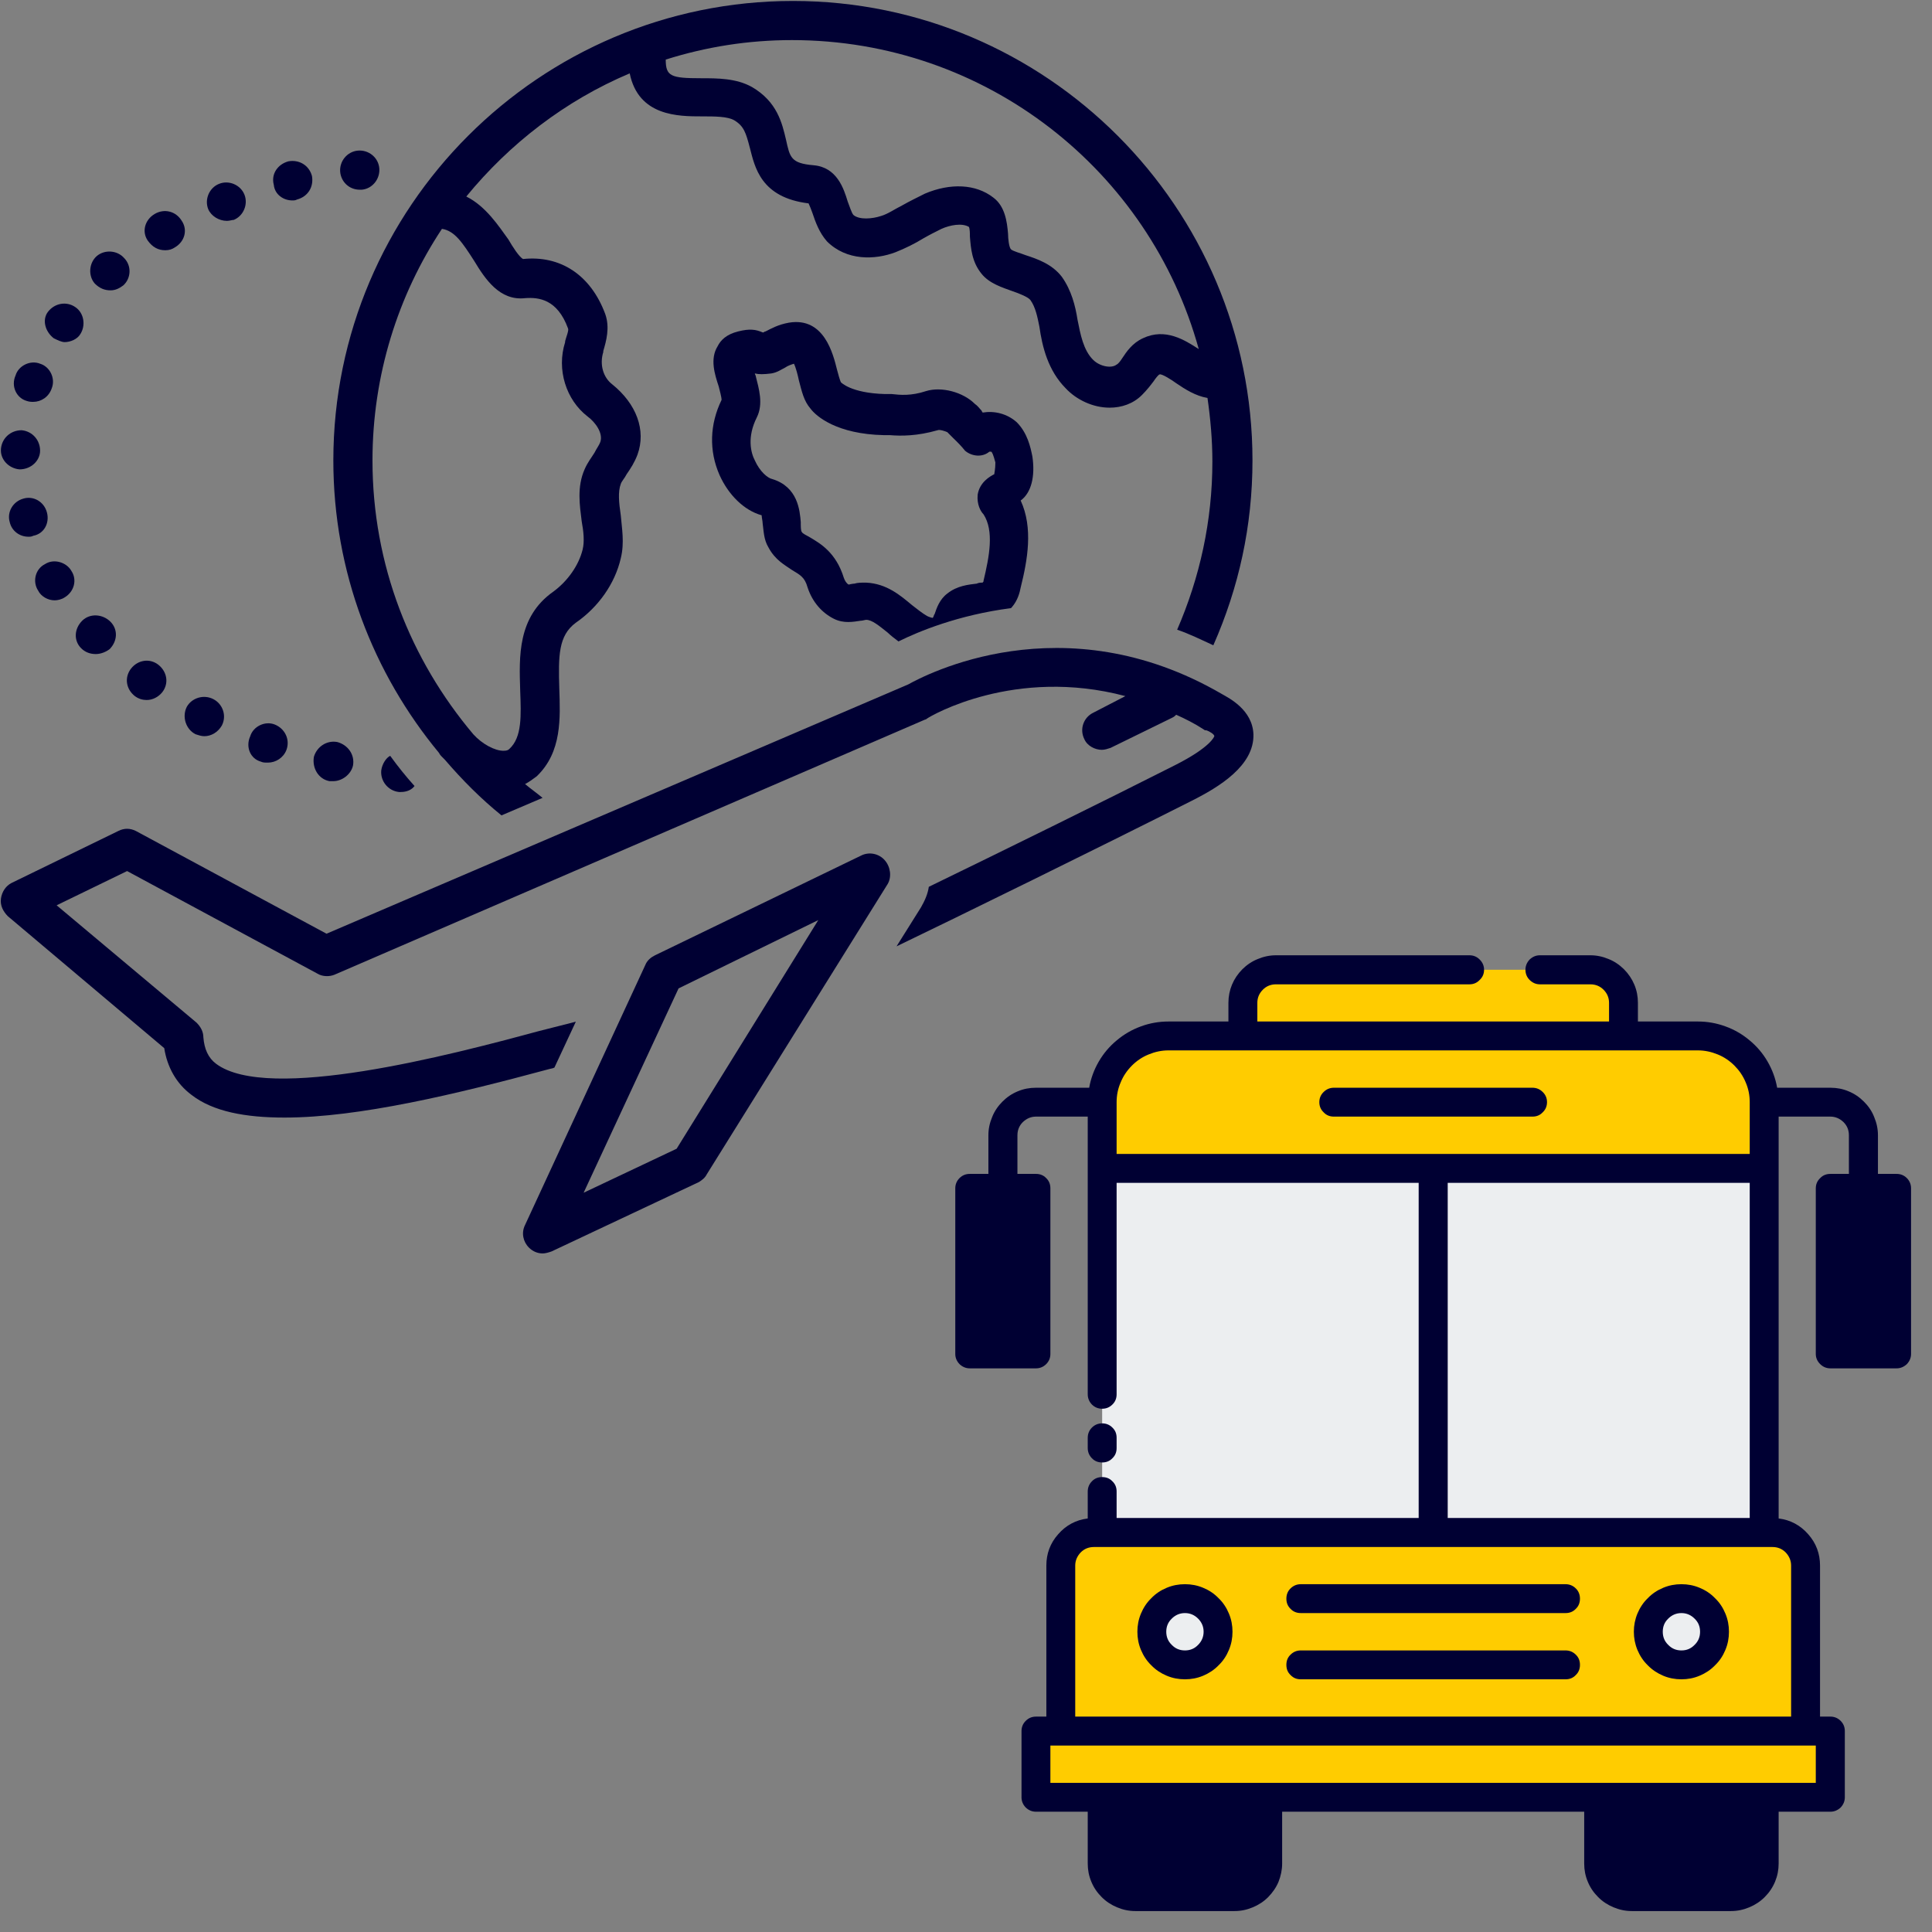
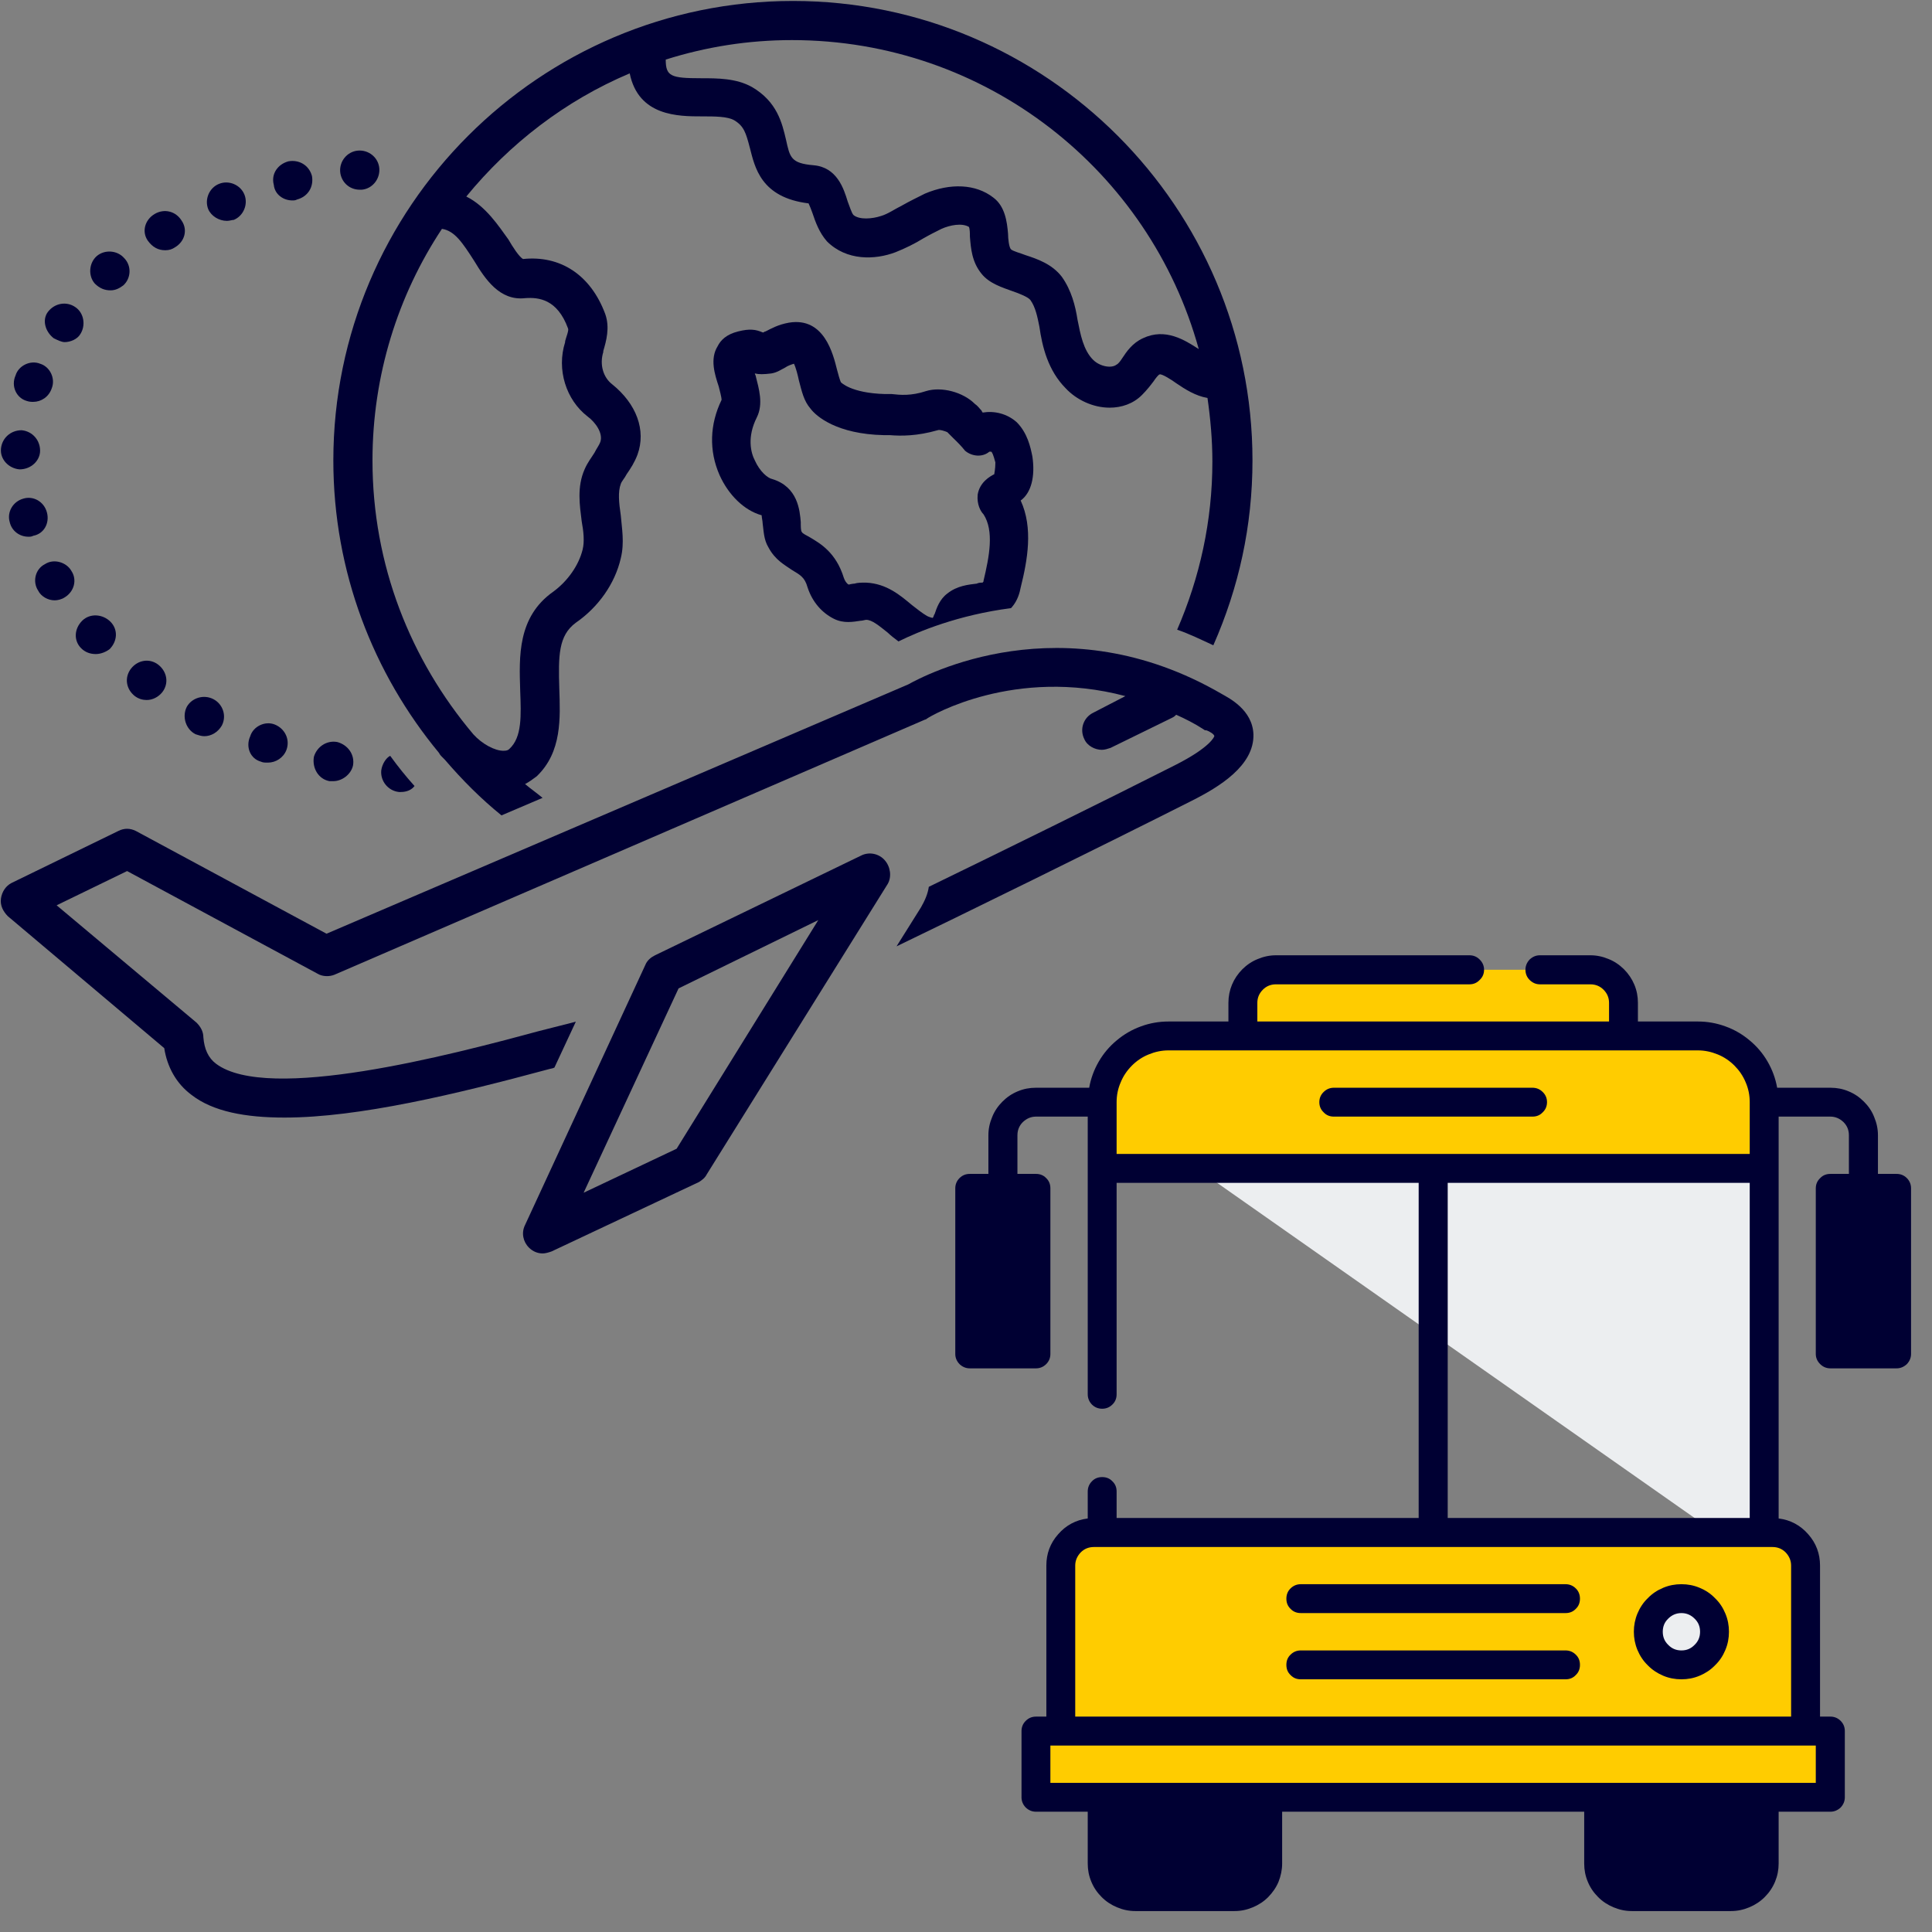
<svg xmlns="http://www.w3.org/2000/svg" width="62" zoomAndPan="magnify" viewBox="0 0 46.5 46.5" height="62" preserveAspectRatio="xMidYMid meet" version="1.0">
  <rect x="0" y="0" width="46.5" height="46.5" fill="#808080" stroke="none" />
  <defs>
    <clipPath id="e9d704a637">
      <path d="M 8 0 L 30.422 0 L 30.422 20 L 8 20 Z M 8 0 " clip-rule="nonzero" />
    </clipPath>
    <clipPath id="2da3a672fd">
      <path d="M 0 15 L 30.422 15 L 30.422 27 L 0 27 Z M 0 15 " clip-rule="nonzero" />
    </clipPath>
    <clipPath id="8fac7b4175">
      <path d="M 12 20 L 22 20 L 22 30.422 L 12 30.422 Z M 12 20 " clip-rule="nonzero" />
    </clipPath>
    <clipPath id="6aef054034">
      <path d="M 23.004 28 L 25 28 L 25 33 L 23.004 33 Z M 23.004 28 " clip-rule="nonzero" />
    </clipPath>
    <clipPath id="7704605164">
      <path d="M 29 23.004 L 40 23.004 L 40 26 L 29 26 Z M 29 23.004 " clip-rule="nonzero" />
    </clipPath>
    <clipPath id="6a95817d1e">
      <path d="M 23.004 23.004 L 46 23.004 L 46 46 L 23.004 46 Z M 23.004 23.004 " clip-rule="nonzero" />
    </clipPath>
  </defs>
  <path fill="#000033" d="M 0.469 11.297 C 0.496 11.297 0.496 11.297 0.469 11.297 C 0.754 11.297 0.965 11.082 0.965 10.848 C 0.965 10.59 0.777 10.379 0.52 10.355 C 0.258 10.355 0.047 10.543 0.023 10.801 C 0 11.059 0.211 11.273 0.469 11.297 Z M 0.469 11.297 " fill-opacity="1" fill-rule="nonzero" />
  <path fill="#000033" d="M 1.129 12.332 C 1.059 12.07 0.801 11.93 0.566 12 C 0.305 12.07 0.164 12.332 0.234 12.566 C 0.281 12.777 0.469 12.918 0.684 12.918 C 0.73 12.918 0.754 12.918 0.801 12.895 C 1.059 12.848 1.199 12.59 1.129 12.332 Z M 1.129 12.332 " fill-opacity="1" fill-rule="nonzero" />
  <path fill="#000033" d="M 2.66 6.988 C 2.777 6.988 2.871 6.941 2.965 6.871 C 3.152 6.707 3.176 6.402 2.988 6.211 C 2.824 6.023 2.52 6 2.328 6.164 C 2.141 6.328 2.117 6.637 2.281 6.824 C 2.398 6.941 2.52 6.988 2.66 6.988 Z M 2.66 6.988 " fill-opacity="1" fill-rule="nonzero" />
  <path fill="#000033" d="M 1.316 14.449 C 1.387 14.449 1.484 14.426 1.555 14.379 C 1.789 14.238 1.859 13.953 1.719 13.742 C 1.602 13.531 1.293 13.438 1.082 13.578 C 0.848 13.695 0.777 14 0.918 14.215 C 0.988 14.355 1.152 14.449 1.316 14.449 Z M 1.316 14.449 " fill-opacity="1" fill-rule="nonzero" />
  <path fill="#000033" d="M 1.977 14.941 C 1.789 15.129 1.766 15.414 1.953 15.602 C 2.047 15.695 2.164 15.742 2.305 15.742 C 2.422 15.742 2.543 15.695 2.637 15.625 C 2.824 15.438 2.848 15.156 2.66 14.965 C 2.473 14.777 2.164 14.754 1.977 14.941 Z M 1.977 14.941 " fill-opacity="1" fill-rule="nonzero" />
  <path fill="#000033" d="M 8.66 4.566 C 8.684 4.566 8.684 4.566 8.707 4.566 C 8.965 4.543 9.152 4.305 9.129 4.047 C 9.105 3.789 8.871 3.602 8.613 3.625 C 8.355 3.648 8.164 3.883 8.188 4.141 C 8.211 4.375 8.402 4.566 8.66 4.566 Z M 8.66 4.566 " fill-opacity="1" fill-rule="nonzero" />
  <path fill="#000033" d="M 0.637 9.648 C 0.707 9.672 0.754 9.672 0.801 9.672 C 0.988 9.672 1.176 9.555 1.246 9.344 C 1.34 9.105 1.199 8.824 0.965 8.754 C 0.73 8.66 0.445 8.801 0.375 9.035 C 0.258 9.297 0.398 9.578 0.637 9.648 Z M 0.637 9.648 " fill-opacity="1" fill-rule="nonzero" />
  <path fill="#000033" d="M 1.293 8.141 C 1.387 8.188 1.484 8.234 1.555 8.234 C 1.695 8.234 1.859 8.164 1.93 8.047 C 2.07 7.836 2.023 7.531 1.812 7.391 C 1.602 7.246 1.316 7.293 1.152 7.508 C 1.012 7.695 1.082 7.977 1.293 8.141 Z M 1.293 8.141 " fill-opacity="1" fill-rule="nonzero" />
  <path fill="#000033" d="M 7.035 4.824 C 7.082 4.824 7.105 4.824 7.152 4.801 C 7.414 4.73 7.555 4.496 7.508 4.234 C 7.438 3.977 7.199 3.836 6.941 3.883 C 6.684 3.953 6.52 4.188 6.59 4.449 C 6.613 4.684 6.824 4.824 7.035 4.824 Z M 7.035 4.824 " fill-opacity="1" fill-rule="nonzero" />
  <path fill="#000033" d="M 7.93 18.801 C 7.953 18.801 8 18.801 8.023 18.801 C 8.234 18.801 8.449 18.637 8.496 18.426 C 8.543 18.168 8.379 17.93 8.117 17.859 C 7.859 17.812 7.625 17.977 7.555 18.215 C 7.508 18.496 7.672 18.754 7.93 18.801 Z M 7.93 18.801 " fill-opacity="1" fill-rule="nonzero" />
  <path fill="#000033" d="M 9.176 18.543 C 9.152 18.801 9.344 19.035 9.602 19.062 C 9.625 19.062 9.625 19.062 9.648 19.062 C 9.789 19.062 9.906 19.012 9.977 18.918 C 9.766 18.684 9.578 18.449 9.391 18.191 C 9.297 18.238 9.199 18.379 9.176 18.543 Z M 9.176 18.543 " fill-opacity="1" fill-rule="nonzero" />
  <path fill="#000033" d="M 3.246 16.754 C 3.34 16.824 3.438 16.848 3.531 16.848 C 3.672 16.848 3.812 16.777 3.906 16.66 C 4.07 16.449 4.023 16.168 3.812 16 C 3.602 15.836 3.316 15.883 3.152 16.094 C 2.988 16.309 3.035 16.59 3.246 16.754 Z M 3.246 16.754 " fill-opacity="1" fill-rule="nonzero" />
  <path fill="#000033" d="M 6.281 18.332 C 6.328 18.355 6.379 18.355 6.449 18.355 C 6.637 18.355 6.824 18.238 6.895 18.047 C 6.988 17.789 6.848 17.531 6.613 17.438 C 6.379 17.344 6.094 17.484 6.023 17.719 C 5.906 17.977 6.023 18.262 6.281 18.332 Z M 6.281 18.332 " fill-opacity="1" fill-rule="nonzero" />
  <path fill="#000033" d="M 3.977 6.023 C 4.07 6.023 4.141 6 4.211 5.953 C 4.449 5.812 4.52 5.531 4.375 5.316 C 4.234 5.082 3.953 5.012 3.719 5.152 C 3.484 5.293 3.41 5.578 3.555 5.789 C 3.672 5.953 3.812 6.023 3.977 6.023 Z M 3.977 6.023 " fill-opacity="1" fill-rule="nonzero" />
  <path fill="#000033" d="M 5.461 5.316 C 5.531 5.316 5.578 5.293 5.625 5.293 C 5.859 5.199 5.977 4.918 5.883 4.684 C 5.789 4.449 5.508 4.328 5.27 4.426 C 5.035 4.52 4.918 4.801 5.012 5.035 C 5.082 5.199 5.27 5.316 5.461 5.316 Z M 5.461 5.316 " fill-opacity="1" fill-rule="nonzero" />
  <path fill="#000033" d="M 4.707 17.672 C 4.777 17.695 4.848 17.719 4.918 17.719 C 5.082 17.719 5.246 17.625 5.34 17.461 C 5.461 17.227 5.363 16.941 5.129 16.824 C 4.895 16.707 4.613 16.801 4.496 17.012 C 4.375 17.25 4.473 17.555 4.707 17.672 Z M 4.707 17.672 " fill-opacity="1" fill-rule="nonzero" />
  <g clip-path="url(#e9d704a637)">
    <path fill="#000033" d="M 10.637 18.215 C 10.66 18.238 10.684 18.262 10.707 18.285 C 11.129 18.777 11.578 19.227 12.07 19.625 L 13.059 19.203 C 12.918 19.086 12.777 18.988 12.637 18.871 C 12.73 18.824 12.824 18.754 12.918 18.684 C 13.531 18.098 13.484 17.273 13.461 16.566 C 13.438 15.789 13.438 15.297 13.859 14.988 C 14.402 14.613 14.801 14.047 14.941 13.438 C 15.035 13.059 14.965 12.707 14.941 12.402 C 14.895 12.094 14.871 11.836 14.941 11.648 C 14.965 11.578 15.035 11.508 15.082 11.414 C 15.18 11.273 15.273 11.129 15.344 10.941 C 15.555 10.355 15.32 9.719 14.73 9.246 C 14.52 9.082 14.426 8.777 14.52 8.473 L 14.52 8.449 C 14.59 8.211 14.684 7.883 14.566 7.555 C 14.215 6.613 13.484 6.141 12.59 6.234 C 12.496 6.188 12.332 5.93 12.238 5.766 C 12 5.438 11.695 4.965 11.223 4.73 C 12.262 3.461 13.602 2.422 15.156 1.766 C 15.367 2.801 16.332 2.801 16.895 2.801 C 17.203 2.801 17.508 2.801 17.672 2.895 C 17.906 3.035 17.953 3.199 18.047 3.555 C 18.168 4.023 18.309 4.754 19.461 4.895 C 19.484 4.941 19.531 5.059 19.555 5.129 C 19.625 5.34 19.719 5.602 19.906 5.812 C 20.379 6.281 21.062 6.258 21.555 6.07 C 21.789 5.977 22.027 5.859 22.215 5.742 C 22.379 5.648 22.52 5.578 22.66 5.508 C 22.871 5.414 23.156 5.363 23.32 5.461 C 23.344 5.508 23.344 5.625 23.344 5.695 C 23.367 5.977 23.391 6.305 23.625 6.59 C 23.812 6.824 24.121 6.918 24.379 7.012 C 24.52 7.059 24.754 7.152 24.801 7.223 C 24.922 7.391 24.969 7.625 25.016 7.859 C 25.086 8.355 25.227 8.918 25.648 9.344 C 25.91 9.625 26.309 9.812 26.707 9.812 C 26.992 9.812 27.273 9.719 27.484 9.508 C 27.602 9.391 27.695 9.27 27.766 9.176 C 27.812 9.105 27.887 9.012 27.91 9.012 C 27.957 8.988 28.215 9.152 28.309 9.223 C 28.52 9.367 28.777 9.531 29.062 9.578 C 29.133 10.07 29.18 10.59 29.18 11.105 C 29.18 12.543 28.875 13.906 28.332 15.156 C 28.613 15.25 28.898 15.391 29.203 15.531 C 29.816 14.141 30.145 12.66 30.145 11.082 C 30.145 4.988 25.18 0.023 19.086 0.023 C 12.988 0.023 8.023 4.988 8.023 11.082 C 8.023 13.766 8.988 16.215 10.566 18.121 C 10.59 18.168 10.613 18.191 10.637 18.215 Z M 28.852 8.402 C 28.52 8.188 28.051 7.883 27.508 8.141 C 27.25 8.258 27.109 8.473 27.016 8.613 C 26.969 8.684 26.922 8.754 26.871 8.777 C 26.754 8.871 26.473 8.824 26.309 8.66 C 26.074 8.426 26.004 8.047 25.934 7.695 C 25.883 7.367 25.789 6.988 25.555 6.66 C 25.32 6.355 24.969 6.234 24.684 6.141 C 24.566 6.094 24.379 6.047 24.332 6 C 24.285 5.953 24.262 5.742 24.262 5.625 C 24.238 5.34 24.191 4.965 23.906 4.754 C 23.484 4.426 22.871 4.402 22.262 4.66 C 22.074 4.754 21.883 4.848 21.719 4.941 C 21.531 5.035 21.367 5.152 21.203 5.199 C 20.988 5.27 20.684 5.293 20.543 5.176 C 20.496 5.129 20.449 4.965 20.402 4.848 C 20.309 4.543 20.145 4.023 19.578 3.977 C 19.035 3.93 19.012 3.789 18.918 3.363 C 18.824 2.965 18.707 2.449 18.098 2.094 C 17.719 1.883 17.273 1.883 16.871 1.883 C 16.145 1.883 16.023 1.836 16.023 1.434 C 16.988 1.129 18 0.965 19.062 0.965 C 23.742 0.965 27.672 4.117 28.852 8.402 Z M 10.637 5.508 C 10.941 5.555 11.129 5.836 11.414 6.281 C 11.672 6.707 12.023 7.246 12.637 7.176 C 12.965 7.152 13.414 7.199 13.672 7.906 C 13.695 7.953 13.625 8.117 13.602 8.211 L 13.602 8.234 C 13.391 8.895 13.625 9.625 14.141 10.023 C 14.332 10.164 14.52 10.426 14.449 10.637 C 14.426 10.707 14.355 10.801 14.309 10.895 C 14.238 11.012 14.141 11.129 14.07 11.297 C 13.883 11.719 13.953 12.164 14 12.543 C 14.047 12.801 14.07 13.035 14.023 13.227 C 13.93 13.602 13.672 13.977 13.32 14.238 C 12.449 14.848 12.496 15.812 12.52 16.613 C 12.543 17.227 12.566 17.742 12.262 18.023 C 12.238 18.047 12.211 18.07 12.117 18.07 C 11.906 18.07 11.602 17.906 11.391 17.672 C 9.883 15.883 8.965 13.602 8.965 11.082 C 8.965 9.035 9.578 7.105 10.637 5.508 Z M 10.637 5.508 " fill-opacity="1" fill-rule="nonzero" />
  </g>
  <path fill="#000033" d="M 24.848 10.988 C 24.801 10.754 24.73 10.426 24.473 10.164 C 24.238 9.953 23.93 9.883 23.648 9.93 C 23.648 9.906 23.625 9.906 23.625 9.883 C 23.578 9.836 23.531 9.766 23.461 9.719 C 23.18 9.438 22.66 9.297 22.285 9.414 C 21.93 9.531 21.672 9.508 21.461 9.484 C 21.414 9.484 21.344 9.484 21.297 9.484 C 20.473 9.461 20.238 9.199 20.238 9.199 C 20.215 9.152 20.168 8.988 20.145 8.895 C 20.051 8.52 19.836 7.625 18.988 7.766 C 18.73 7.812 18.566 7.906 18.426 7.977 C 18.402 7.977 18.379 8 18.379 8 C 18.379 8 18.379 8 18.355 8 C 18.191 7.93 18.047 7.906 17.766 7.977 C 17.484 8.047 17.344 8.188 17.273 8.332 C 17.082 8.637 17.203 9.012 17.297 9.297 C 17.32 9.391 17.367 9.555 17.367 9.625 C 17.082 10.211 17.059 10.848 17.32 11.438 C 17.531 11.906 17.906 12.285 18.332 12.402 C 18.332 12.449 18.355 12.543 18.355 12.59 C 18.379 12.754 18.379 12.988 18.496 13.176 C 18.66 13.484 18.895 13.602 19.062 13.719 C 19.25 13.836 19.367 13.883 19.438 14.141 C 19.555 14.496 19.789 14.754 20.074 14.895 C 20.309 15.012 20.543 14.965 20.707 14.941 C 20.754 14.941 20.824 14.918 20.848 14.918 C 20.988 14.918 21.156 15.059 21.367 15.227 C 21.438 15.297 21.531 15.367 21.625 15.438 C 22.098 15.203 23.062 14.801 24.332 14.637 C 24.332 14.637 24.332 14.637 24.355 14.613 C 24.496 14.449 24.543 14.262 24.566 14.141 C 24.73 13.484 24.871 12.707 24.566 12.047 C 24.824 11.859 24.918 11.461 24.848 10.988 Z M 23.93 11.414 C 23.836 11.461 23.578 11.602 23.531 11.906 C 23.508 12.141 23.602 12.309 23.672 12.379 C 23.93 12.777 23.812 13.391 23.672 13.977 C 23.672 14 23.672 14 23.648 14.023 C 23.602 14.023 23.555 14.023 23.508 14.047 C 23.32 14.07 23.039 14.094 22.801 14.285 C 22.613 14.426 22.543 14.637 22.496 14.777 C 22.473 14.801 22.473 14.848 22.449 14.871 C 22.426 14.871 22.355 14.848 22.309 14.824 C 22.191 14.754 22.074 14.66 21.953 14.566 C 21.672 14.332 21.344 14.047 20.848 14.023 C 20.848 14.023 20.824 14.023 20.824 14.023 C 20.73 14.023 20.637 14.023 20.566 14.047 C 20.52 14.047 20.426 14.07 20.426 14.07 C 20.379 14.047 20.332 13.977 20.309 13.906 C 20.121 13.297 19.742 13.082 19.508 12.941 C 19.391 12.871 19.32 12.848 19.297 12.801 C 19.273 12.777 19.273 12.66 19.273 12.566 C 19.25 12.285 19.203 11.719 18.59 11.531 C 18.473 11.508 18.285 11.344 18.168 11.082 C 18.07 10.895 17.977 10.52 18.215 10.047 C 18.379 9.719 18.262 9.344 18.191 9.059 C 18.191 9.035 18.168 9.012 18.168 8.988 C 18.262 9.012 18.379 9.012 18.566 8.988 C 18.707 8.965 18.801 8.895 18.895 8.848 C 18.965 8.801 19.035 8.777 19.109 8.754 C 19.156 8.848 19.203 9.035 19.227 9.152 C 19.297 9.414 19.344 9.648 19.508 9.836 C 19.648 10.023 20.145 10.449 21.273 10.473 C 21.32 10.473 21.367 10.473 21.414 10.473 C 21.695 10.496 22.074 10.496 22.566 10.355 C 22.613 10.332 22.754 10.379 22.801 10.402 C 22.848 10.449 22.895 10.496 22.941 10.543 C 23.039 10.637 23.133 10.73 23.227 10.848 C 23.391 10.988 23.648 11.012 23.812 10.871 C 23.812 10.871 23.836 10.871 23.859 10.871 C 23.883 10.895 23.906 10.941 23.957 11.129 C 23.957 11.297 23.93 11.391 23.93 11.414 Z M 23.93 11.414 " fill-opacity="1" fill-rule="nonzero" />
  <g clip-path="url(#2da3a672fd)">
    <path fill="#000033" d="M 4.613 26.355 C 5.129 26.754 5.906 26.898 6.848 26.898 C 8.637 26.898 10.988 26.332 13.176 25.742 C 13.25 25.719 13.297 25.719 13.344 25.695 L 13.859 24.59 C 13.602 24.66 13.297 24.73 12.941 24.824 C 10.848 25.391 6.449 26.543 5.199 25.602 C 5.012 25.461 4.918 25.25 4.895 24.969 C 4.895 24.824 4.824 24.707 4.73 24.613 L 1.363 21.789 L 3.059 20.965 L 7.648 23.438 C 7.766 23.508 7.93 23.508 8.047 23.461 L 22.262 17.32 C 22.285 17.32 22.309 17.297 22.309 17.297 C 22.402 17.227 24.426 16.047 27.086 16.754 L 26.309 17.156 C 26.074 17.273 25.98 17.555 26.098 17.789 C 26.168 17.953 26.355 18.047 26.52 18.047 C 26.59 18.047 26.66 18.023 26.73 18 L 28.215 17.273 C 28.262 17.25 28.285 17.227 28.309 17.203 C 28.52 17.297 28.754 17.414 28.969 17.555 C 28.992 17.578 29.016 17.578 29.039 17.578 C 29.109 17.602 29.227 17.672 29.227 17.719 C 29.227 17.719 29.156 17.977 28.262 18.426 C 26.59 19.273 24.051 20.52 22.355 21.344 C 22.332 21.508 22.262 21.672 22.168 21.836 L 21.578 22.777 C 22.992 22.098 26.543 20.355 28.684 19.273 C 29.344 18.941 30.191 18.426 30.168 17.672 C 30.145 17.082 29.578 16.801 29.414 16.707 C 25.578 14.473 22.238 16.262 21.859 16.473 L 7.859 22.473 L 3.27 20 C 3.129 19.93 2.988 19.93 2.848 20 L 0.281 21.25 C 0.141 21.32 0.047 21.461 0.023 21.625 C 0 21.789 0.07 21.93 0.188 22.051 L 3.953 25.227 C 4.023 25.672 4.234 26.074 4.613 26.355 Z M 4.613 26.355 " fill-opacity="1" fill-rule="nonzero" />
  </g>
  <g clip-path="url(#8fac7b4175)">
    <path fill="#000033" d="M 21.297 20.707 C 21.156 20.543 20.918 20.496 20.73 20.59 L 15.766 22.992 C 15.672 23.039 15.578 23.109 15.531 23.227 L 12.637 29.484 C 12.543 29.672 12.59 29.887 12.73 30.027 C 12.824 30.121 12.941 30.168 13.059 30.168 C 13.129 30.168 13.203 30.145 13.273 30.121 L 16.824 28.449 C 16.895 28.402 16.965 28.355 17.012 28.262 L 21.367 21.273 C 21.461 21.109 21.438 20.871 21.297 20.707 Z M 16.285 27.648 L 14.047 28.707 L 16.332 23.789 L 19.695 22.145 Z M 16.285 27.648 " fill-opacity="1" fill-rule="nonzero" />
  </g>
  <path fill="#000033" d="M 45.648 28.602 L 45.648 32.586 L 44.055 32.586 L 44.055 28.602 Z M 45.648 28.602 " fill-opacity="1" fill-rule="nonzero" />
  <g clip-path="url(#6aef054034)">
    <path fill="#000033" d="M 24.934 28.602 L 24.934 32.586 L 23.34 32.586 L 23.34 28.602 Z M 24.934 28.602 " fill-opacity="1" fill-rule="nonzero" />
  </g>
  <g clip-path="url(#7704605164)">
    <path fill="#ffcc00" d="M 30.711 23.34 L 38.277 23.34 C 38.496 23.34 38.688 23.418 38.84 23.574 C 38.996 23.73 39.074 23.918 39.074 24.137 L 39.074 25.324 L 29.914 25.324 L 29.914 24.137 C 29.914 23.918 29.992 23.73 30.148 23.574 C 30.301 23.418 30.488 23.34 30.711 23.34 Z M 30.711 23.34 " fill-opacity="1" fill-rule="nonzero" />
  </g>
-   <path fill="#eceef0" d="M 28.121 24.934 L 40.867 24.934 C 41.078 24.934 41.281 24.977 41.477 25.055 C 41.672 25.137 41.844 25.25 41.992 25.402 C 42.145 25.551 42.258 25.723 42.34 25.918 C 42.418 26.113 42.461 26.316 42.461 26.527 L 42.461 37.711 L 26.527 37.711 L 26.527 26.527 C 26.527 26.316 26.566 26.113 26.648 25.918 C 26.73 25.723 26.844 25.551 26.996 25.402 C 27.145 25.25 27.316 25.137 27.512 25.055 C 27.707 24.977 27.91 24.934 28.121 24.934 Z M 28.121 24.934 " fill-opacity="1" fill-rule="nonzero" />
+   <path fill="#eceef0" d="M 28.121 24.934 L 40.867 24.934 C 41.078 24.934 41.281 24.977 41.477 25.055 C 41.672 25.137 41.844 25.25 41.992 25.402 C 42.145 25.551 42.258 25.723 42.34 25.918 C 42.418 26.113 42.461 26.316 42.461 26.527 L 42.461 37.711 L 26.527 26.527 C 26.527 26.316 26.566 26.113 26.648 25.918 C 26.73 25.723 26.844 25.551 26.996 25.402 C 27.145 25.25 27.316 25.137 27.512 25.055 C 27.707 24.977 27.91 24.934 28.121 24.934 Z M 28.121 24.934 " fill-opacity="1" fill-rule="nonzero" />
  <path fill="#ffcc00" d="M 28.121 24.934 L 40.867 24.934 C 41.078 24.934 41.281 24.977 41.477 25.055 C 41.672 25.137 41.844 25.25 41.992 25.402 C 42.145 25.551 42.258 25.723 42.34 25.918 C 42.418 26.113 42.461 26.316 42.461 26.527 L 42.461 28.121 L 26.527 28.121 L 26.527 26.527 C 26.527 26.316 26.566 26.113 26.648 25.918 C 26.73 25.723 26.844 25.551 26.996 25.402 C 27.145 25.25 27.316 25.137 27.512 25.055 C 27.707 24.977 27.91 24.934 28.121 24.934 Z M 28.121 24.934 " fill-opacity="1" fill-rule="nonzero" />
  <path fill="#ffcc00" d="M 26.328 36.883 L 42.66 36.883 C 42.879 36.883 43.066 36.961 43.223 37.117 C 43.379 37.273 43.457 37.461 43.457 37.68 L 43.457 41.664 L 25.531 41.664 L 25.531 37.68 C 25.531 37.461 25.609 37.273 25.766 37.117 C 25.922 36.961 26.109 36.883 26.328 36.883 Z M 26.328 36.883 " fill-opacity="1" fill-rule="nonzero" />
  <path fill="#000033" d="M 26.527 42.461 L 30.512 42.461 L 30.512 44.852 C 30.512 45.07 30.434 45.258 30.277 45.414 C 30.121 45.57 29.934 45.648 29.715 45.648 L 27.324 45.648 C 27.105 45.648 26.918 45.57 26.762 45.414 C 26.605 45.258 26.527 45.07 26.527 44.852 Z M 26.527 42.461 " fill-opacity="1" fill-rule="nonzero" />
  <path fill="#000033" d="M 38.477 42.461 L 42.461 42.461 L 42.461 44.852 C 42.461 45.07 42.383 45.258 42.227 45.414 C 42.07 45.57 41.883 45.648 41.664 45.648 L 39.273 45.648 C 39.055 45.648 38.867 45.57 38.711 45.414 C 38.555 45.258 38.477 45.07 38.477 44.852 Z M 38.477 42.461 " fill-opacity="1" fill-rule="nonzero" />
  <path fill="#ffcc00" d="M 24.934 41.664 L 44.055 41.664 L 44.055 43.258 L 24.934 43.258 Z M 24.934 41.664 " fill-opacity="1" fill-rule="nonzero" />
  <path fill="#eceef0" d="M 41.266 39.273 C 41.266 39.492 41.188 39.68 41.031 39.836 C 40.875 39.992 40.688 40.07 40.469 40.07 C 40.25 40.07 40.062 39.992 39.906 39.836 C 39.75 39.68 39.672 39.492 39.672 39.273 C 39.672 39.055 39.75 38.867 39.906 38.711 C 40.062 38.555 40.25 38.477 40.469 38.477 C 40.688 38.477 40.875 38.555 41.031 38.711 C 41.188 38.867 41.266 39.055 41.266 39.273 Z M 41.266 39.273 " fill-opacity="1" fill-rule="nonzero" />
-   <path fill="#eceef0" d="M 29.316 39.273 C 29.316 39.492 29.238 39.68 29.082 39.836 C 28.926 39.992 28.738 40.07 28.52 40.07 C 28.301 40.07 28.113 39.992 27.957 39.836 C 27.801 39.68 27.723 39.492 27.723 39.273 C 27.723 39.055 27.801 38.867 27.957 38.711 C 28.113 38.555 28.301 38.477 28.52 38.477 C 28.738 38.477 28.926 38.555 29.082 38.711 C 29.238 38.867 29.316 39.055 29.316 39.273 Z M 29.316 39.273 " fill-opacity="1" fill-rule="nonzero" />
  <g clip-path="url(#6a95817d1e)">
    <path fill="#000033" d="M 45.648 28.254 L 45.199 28.254 L 45.199 27.324 C 45.199 27.172 45.168 27.027 45.109 26.887 C 45.055 26.746 44.969 26.621 44.863 26.516 C 44.754 26.406 44.633 26.324 44.492 26.266 C 44.352 26.207 44.207 26.18 44.055 26.18 L 42.773 26.18 C 42.734 25.957 42.656 25.746 42.543 25.551 C 42.43 25.355 42.285 25.184 42.109 25.039 C 41.934 24.891 41.742 24.781 41.527 24.703 C 41.312 24.625 41.094 24.586 40.867 24.586 L 39.422 24.586 L 39.422 24.137 C 39.422 23.984 39.395 23.84 39.336 23.699 C 39.277 23.559 39.195 23.438 39.086 23.328 C 38.98 23.223 38.855 23.137 38.715 23.082 C 38.574 23.023 38.43 22.992 38.277 22.992 L 37.062 22.992 C 36.969 22.992 36.887 23.027 36.816 23.094 C 36.75 23.164 36.715 23.246 36.715 23.34 C 36.715 23.438 36.75 23.52 36.816 23.586 C 36.887 23.656 36.969 23.691 37.062 23.691 L 38.277 23.691 C 38.402 23.691 38.508 23.734 38.594 23.82 C 38.684 23.91 38.727 24.016 38.727 24.137 L 38.727 24.586 L 30.262 24.586 L 30.262 24.137 C 30.262 24.016 30.305 23.91 30.395 23.82 C 30.48 23.734 30.586 23.691 30.711 23.691 L 35.367 23.691 C 35.465 23.691 35.547 23.656 35.613 23.586 C 35.684 23.52 35.719 23.438 35.719 23.34 C 35.719 23.246 35.684 23.164 35.613 23.094 C 35.547 23.027 35.465 22.992 35.367 22.992 L 30.711 22.992 C 30.559 22.992 30.414 23.023 30.273 23.082 C 30.133 23.137 30.008 23.223 29.902 23.328 C 29.793 23.438 29.711 23.559 29.652 23.699 C 29.594 23.84 29.566 23.984 29.566 24.137 L 29.566 24.586 L 28.121 24.586 C 27.895 24.586 27.672 24.625 27.461 24.703 C 27.246 24.781 27.055 24.891 26.879 25.039 C 26.703 25.184 26.559 25.355 26.445 25.551 C 26.332 25.746 26.254 25.957 26.215 26.18 L 24.934 26.18 C 24.781 26.18 24.637 26.207 24.496 26.266 C 24.355 26.324 24.234 26.406 24.125 26.516 C 24.02 26.621 23.934 26.746 23.879 26.887 C 23.82 27.027 23.789 27.172 23.789 27.324 L 23.789 28.254 L 23.34 28.254 C 23.246 28.254 23.164 28.285 23.094 28.355 C 23.027 28.422 22.992 28.504 22.992 28.602 L 22.992 32.586 C 22.992 32.68 23.027 32.762 23.094 32.832 C 23.164 32.898 23.246 32.934 23.34 32.934 L 24.934 32.934 C 25.031 32.934 25.113 32.898 25.18 32.832 C 25.25 32.762 25.281 32.68 25.281 32.586 L 25.281 28.602 C 25.281 28.504 25.25 28.422 25.18 28.355 C 25.113 28.285 25.031 28.254 24.934 28.254 L 24.488 28.254 L 24.488 27.324 C 24.488 27.199 24.531 27.094 24.617 27.008 C 24.707 26.922 24.812 26.875 24.934 26.875 L 26.18 26.875 L 26.18 33.559 C 26.18 33.652 26.215 33.738 26.281 33.805 C 26.348 33.871 26.43 33.906 26.527 33.906 C 26.625 33.906 26.707 33.871 26.773 33.805 C 26.844 33.738 26.875 33.652 26.875 33.559 L 26.875 28.469 L 34.145 28.469 L 34.145 36.535 L 26.875 36.535 L 26.875 35.898 C 26.875 35.801 26.844 35.719 26.773 35.652 C 26.707 35.582 26.625 35.551 26.527 35.551 C 26.43 35.551 26.348 35.582 26.281 35.652 C 26.215 35.719 26.18 35.801 26.18 35.898 L 26.18 36.547 C 25.895 36.582 25.656 36.711 25.469 36.926 C 25.277 37.141 25.184 37.395 25.184 37.68 L 25.184 41.316 L 24.934 41.316 C 24.84 41.316 24.758 41.348 24.688 41.418 C 24.621 41.484 24.586 41.566 24.586 41.664 L 24.586 43.258 C 24.586 43.352 24.621 43.434 24.688 43.504 C 24.758 43.57 24.84 43.605 24.934 43.605 L 26.18 43.605 L 26.18 44.852 C 26.18 45.004 26.207 45.148 26.266 45.289 C 26.324 45.43 26.406 45.551 26.516 45.66 C 26.621 45.766 26.746 45.848 26.887 45.906 C 27.027 45.965 27.172 45.996 27.324 45.996 L 29.715 45.996 C 29.867 45.996 30.012 45.965 30.152 45.906 C 30.293 45.848 30.418 45.766 30.523 45.66 C 30.629 45.551 30.715 45.43 30.773 45.289 C 30.828 45.148 30.859 45.004 30.859 44.852 L 30.859 43.605 L 38.129 43.605 L 38.129 44.852 C 38.129 45.004 38.156 45.148 38.215 45.289 C 38.273 45.43 38.355 45.551 38.465 45.66 C 38.57 45.766 38.695 45.848 38.836 45.906 C 38.977 45.965 39.121 45.996 39.273 45.996 L 41.664 45.996 C 41.816 45.996 41.961 45.965 42.102 45.906 C 42.242 45.848 42.367 45.766 42.473 45.66 C 42.582 45.551 42.664 45.43 42.723 45.289 C 42.781 45.148 42.809 45.004 42.809 44.852 L 42.809 43.605 L 44.055 43.605 C 44.148 43.605 44.23 43.57 44.301 43.504 C 44.367 43.434 44.402 43.352 44.402 43.258 L 44.402 41.664 C 44.402 41.566 44.367 41.484 44.301 41.418 C 44.23 41.348 44.148 41.316 44.055 41.316 L 43.805 41.316 L 43.805 37.68 C 43.805 37.395 43.711 37.141 43.52 36.926 C 43.332 36.711 43.094 36.582 42.809 36.547 L 42.809 26.875 L 44.055 26.875 C 44.176 26.875 44.281 26.922 44.371 27.008 C 44.457 27.094 44.5 27.199 44.5 27.324 L 44.5 28.254 L 44.055 28.254 C 43.957 28.254 43.875 28.285 43.809 28.355 C 43.738 28.422 43.703 28.504 43.703 28.602 L 43.703 32.586 C 43.703 32.68 43.738 32.762 43.809 32.832 C 43.875 32.898 43.957 32.934 44.055 32.934 L 45.648 32.934 C 45.742 32.934 45.824 32.898 45.895 32.832 C 45.961 32.762 45.996 32.68 45.996 32.586 L 45.996 28.602 C 45.996 28.504 45.961 28.422 45.895 28.355 C 45.824 28.285 45.742 28.254 45.648 28.254 Z M 24.586 32.234 L 23.691 32.234 L 23.691 28.949 L 24.586 28.949 Z M 26.875 26.527 C 26.875 26.363 26.906 26.203 26.973 26.051 C 27.035 25.898 27.125 25.766 27.242 25.648 C 27.359 25.531 27.492 25.441 27.645 25.379 C 27.797 25.316 27.957 25.281 28.121 25.281 L 40.867 25.281 C 41.031 25.281 41.191 25.316 41.344 25.379 C 41.496 25.441 41.629 25.531 41.746 25.648 C 41.863 25.766 41.953 25.898 42.016 26.051 C 42.082 26.203 42.113 26.363 42.113 26.527 L 42.113 27.773 L 26.875 27.773 Z M 34.844 28.469 L 42.113 28.469 L 42.113 36.535 L 34.844 36.535 Z M 30.164 44.852 C 30.164 44.973 30.117 45.078 30.031 45.168 C 29.945 45.254 29.84 45.297 29.715 45.297 L 27.324 45.297 C 27.199 45.297 27.094 45.254 27.008 45.168 C 26.922 45.078 26.875 44.973 26.875 44.852 L 26.875 43.605 L 30.164 43.605 Z M 42.113 44.852 C 42.113 44.973 42.066 45.078 41.98 45.168 C 41.895 45.254 41.789 45.297 41.664 45.297 L 39.273 45.297 C 39.148 45.297 39.043 45.254 38.957 45.168 C 38.871 45.078 38.824 44.973 38.824 44.852 L 38.824 43.605 L 42.113 43.605 Z M 43.703 42.91 L 25.281 42.91 L 25.281 42.012 L 43.703 42.012 Z M 43.109 37.68 L 43.109 41.316 L 25.879 41.316 L 25.879 37.68 C 25.879 37.559 25.926 37.453 26.012 37.363 C 26.098 37.277 26.203 37.234 26.328 37.234 L 42.66 37.234 C 42.785 37.234 42.891 37.277 42.977 37.363 C 43.062 37.453 43.109 37.559 43.109 37.68 Z M 45.297 32.234 L 44.402 32.234 L 44.402 28.949 L 45.297 28.949 Z M 45.297 32.234 " fill-opacity="1" fill-rule="nonzero" />
  </g>
-   <path fill="#000033" d="M 26.527 35.199 C 26.625 35.199 26.707 35.168 26.773 35.098 C 26.844 35.031 26.875 34.949 26.875 34.852 L 26.875 34.605 C 26.875 34.508 26.844 34.426 26.773 34.359 C 26.707 34.293 26.625 34.258 26.527 34.258 C 26.43 34.258 26.348 34.293 26.281 34.359 C 26.215 34.426 26.18 34.508 26.18 34.605 L 26.18 34.852 C 26.18 34.949 26.215 35.031 26.281 35.098 C 26.348 35.168 26.43 35.199 26.527 35.199 Z M 26.527 35.199 " fill-opacity="1" fill-rule="nonzero" />
  <path fill="#000033" d="M 37.68 38.129 L 31.309 38.129 C 31.211 38.129 31.129 38.164 31.062 38.23 C 30.992 38.297 30.961 38.383 30.961 38.477 C 30.961 38.574 30.992 38.656 31.062 38.723 C 31.129 38.793 31.211 38.824 31.309 38.824 L 37.68 38.824 C 37.777 38.824 37.859 38.793 37.926 38.723 C 37.996 38.656 38.027 38.574 38.027 38.477 C 38.027 38.383 37.996 38.297 37.926 38.23 C 37.859 38.164 37.777 38.129 37.68 38.129 Z M 37.68 38.129 " fill-opacity="1" fill-rule="nonzero" />
  <path fill="#000033" d="M 37.68 39.723 L 31.309 39.723 C 31.211 39.723 31.129 39.758 31.062 39.824 C 30.992 39.891 30.961 39.973 30.961 40.07 C 30.961 40.168 30.992 40.25 31.062 40.316 C 31.129 40.387 31.211 40.418 31.309 40.418 L 37.68 40.418 C 37.777 40.418 37.859 40.387 37.926 40.316 C 37.996 40.25 38.027 40.168 38.027 40.07 C 38.027 39.973 37.996 39.891 37.926 39.824 C 37.859 39.758 37.777 39.723 37.68 39.723 Z M 37.68 39.723 " fill-opacity="1" fill-rule="nonzero" />
  <path fill="#000033" d="M 40.469 38.129 C 40.316 38.129 40.172 38.156 40.031 38.215 C 39.891 38.273 39.766 38.355 39.66 38.465 C 39.551 38.57 39.469 38.695 39.41 38.836 C 39.352 38.977 39.324 39.121 39.324 39.273 C 39.324 39.426 39.352 39.57 39.41 39.711 C 39.469 39.852 39.551 39.977 39.66 40.082 C 39.766 40.191 39.891 40.273 40.031 40.332 C 40.172 40.391 40.316 40.418 40.469 40.418 C 40.621 40.418 40.766 40.391 40.906 40.332 C 41.047 40.273 41.172 40.191 41.277 40.082 C 41.387 39.977 41.469 39.852 41.527 39.711 C 41.586 39.57 41.613 39.426 41.613 39.273 C 41.613 39.121 41.586 38.977 41.527 38.836 C 41.469 38.695 41.387 38.57 41.277 38.465 C 41.172 38.355 41.047 38.273 40.906 38.215 C 40.766 38.156 40.621 38.129 40.469 38.129 Z M 40.469 39.723 C 40.344 39.723 40.238 39.68 40.152 39.59 C 40.062 39.504 40.02 39.398 40.02 39.273 C 40.02 39.148 40.062 39.043 40.152 38.957 C 40.238 38.871 40.344 38.824 40.469 38.824 C 40.594 38.824 40.699 38.871 40.785 38.957 C 40.875 39.043 40.918 39.148 40.918 39.273 C 40.918 39.398 40.875 39.504 40.785 39.59 C 40.699 39.68 40.594 39.723 40.469 39.723 Z M 40.469 39.723 " fill-opacity="1" fill-rule="nonzero" />
-   <path fill="#000033" d="M 28.52 38.129 C 28.367 38.129 28.223 38.156 28.082 38.215 C 27.941 38.273 27.816 38.355 27.711 38.465 C 27.602 38.57 27.52 38.695 27.461 38.836 C 27.402 38.977 27.375 39.121 27.375 39.273 C 27.375 39.426 27.402 39.57 27.461 39.711 C 27.52 39.852 27.602 39.977 27.711 40.082 C 27.816 40.191 27.941 40.273 28.082 40.332 C 28.223 40.391 28.367 40.418 28.52 40.418 C 28.672 40.418 28.816 40.391 28.957 40.332 C 29.098 40.273 29.223 40.191 29.328 40.082 C 29.438 39.977 29.52 39.852 29.578 39.711 C 29.637 39.57 29.664 39.426 29.664 39.273 C 29.664 39.121 29.637 38.977 29.578 38.836 C 29.52 38.695 29.438 38.57 29.328 38.465 C 29.223 38.355 29.098 38.273 28.957 38.215 C 28.816 38.156 28.672 38.129 28.52 38.129 Z M 28.52 39.723 C 28.395 39.723 28.289 39.68 28.203 39.59 C 28.113 39.504 28.07 39.398 28.07 39.273 C 28.07 39.148 28.113 39.043 28.203 38.957 C 28.289 38.871 28.395 38.824 28.52 38.824 C 28.645 38.824 28.75 38.871 28.836 38.957 C 28.922 39.043 28.969 39.148 28.969 39.273 C 28.969 39.398 28.922 39.504 28.836 39.59 C 28.75 39.68 28.645 39.723 28.52 39.723 Z M 28.52 39.723 " fill-opacity="1" fill-rule="nonzero" />
  <path fill="#000033" d="M 37.234 26.527 C 37.234 26.43 37.199 26.348 37.129 26.281 C 37.062 26.215 36.98 26.18 36.883 26.18 L 32.105 26.18 C 32.008 26.18 31.926 26.215 31.859 26.281 C 31.789 26.348 31.754 26.43 31.754 26.527 C 31.754 26.625 31.789 26.707 31.859 26.773 C 31.926 26.844 32.008 26.875 32.105 26.875 L 36.883 26.875 C 36.98 26.875 37.062 26.844 37.129 26.773 C 37.199 26.707 37.234 26.625 37.234 26.527 Z M 37.234 26.527 " fill-opacity="1" fill-rule="nonzero" />
</svg>